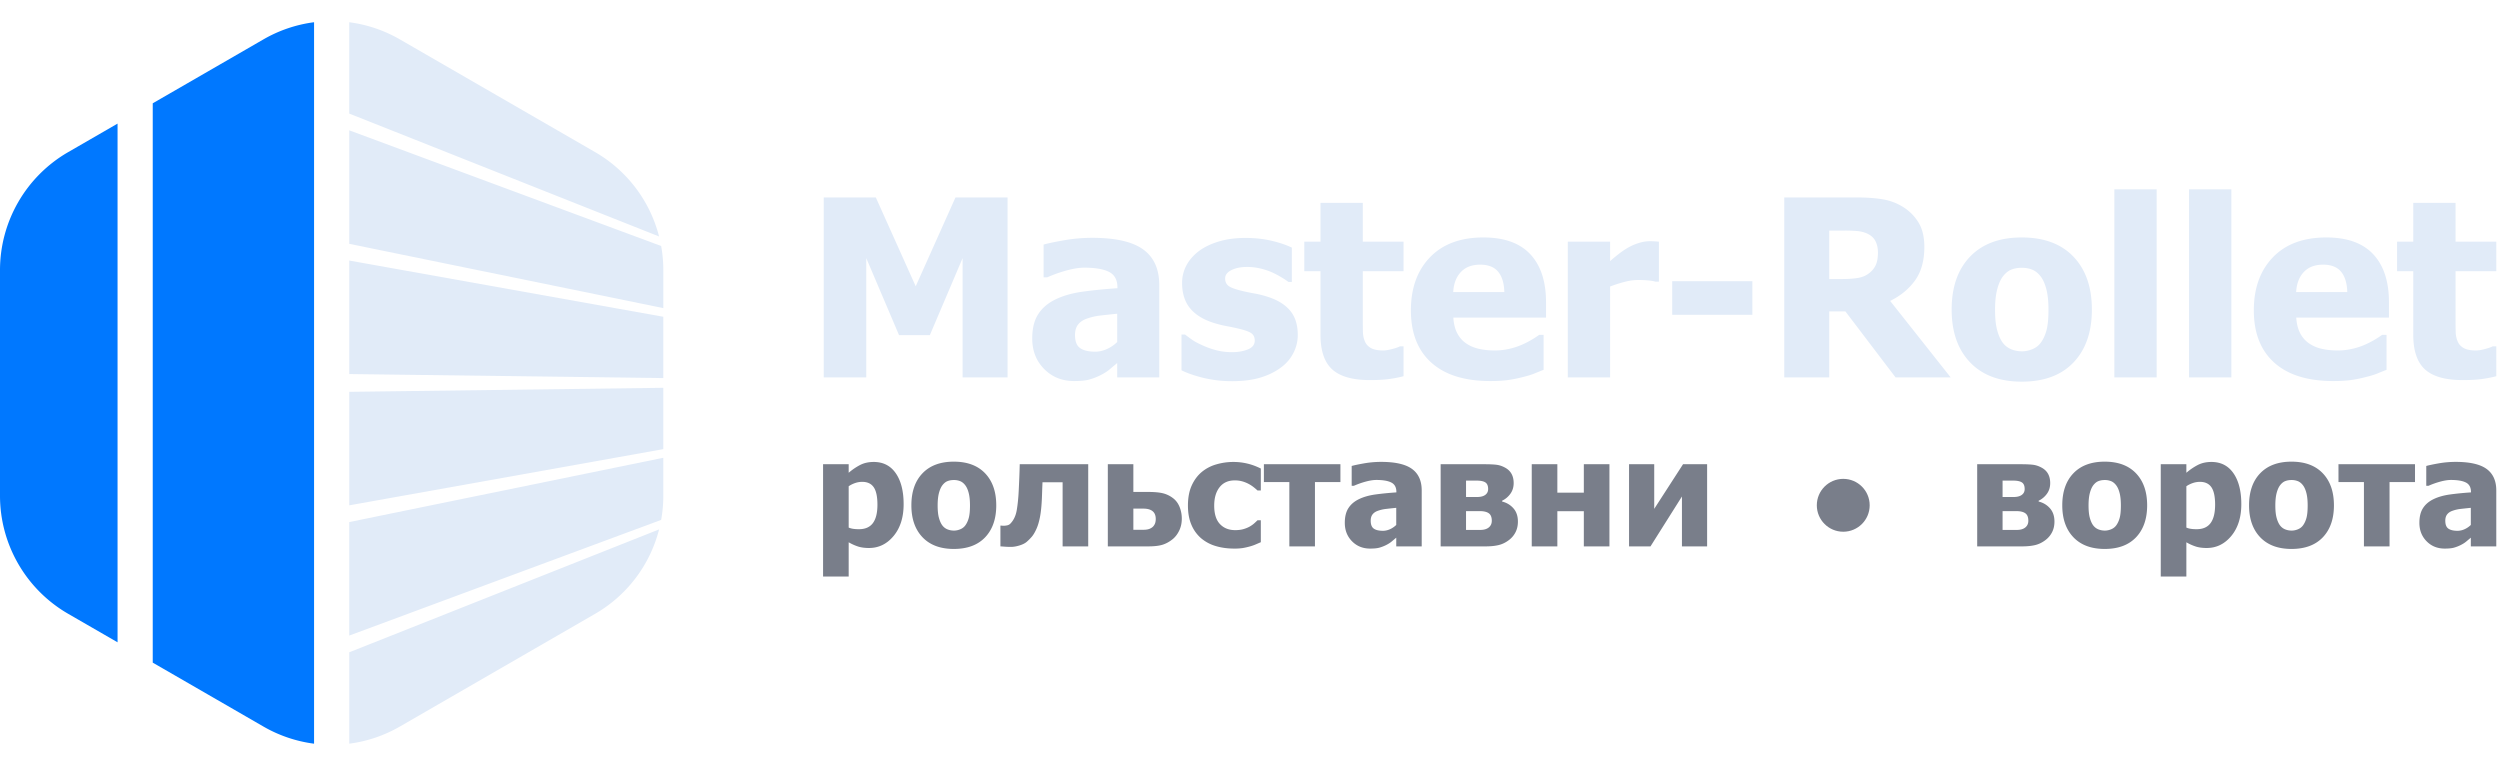
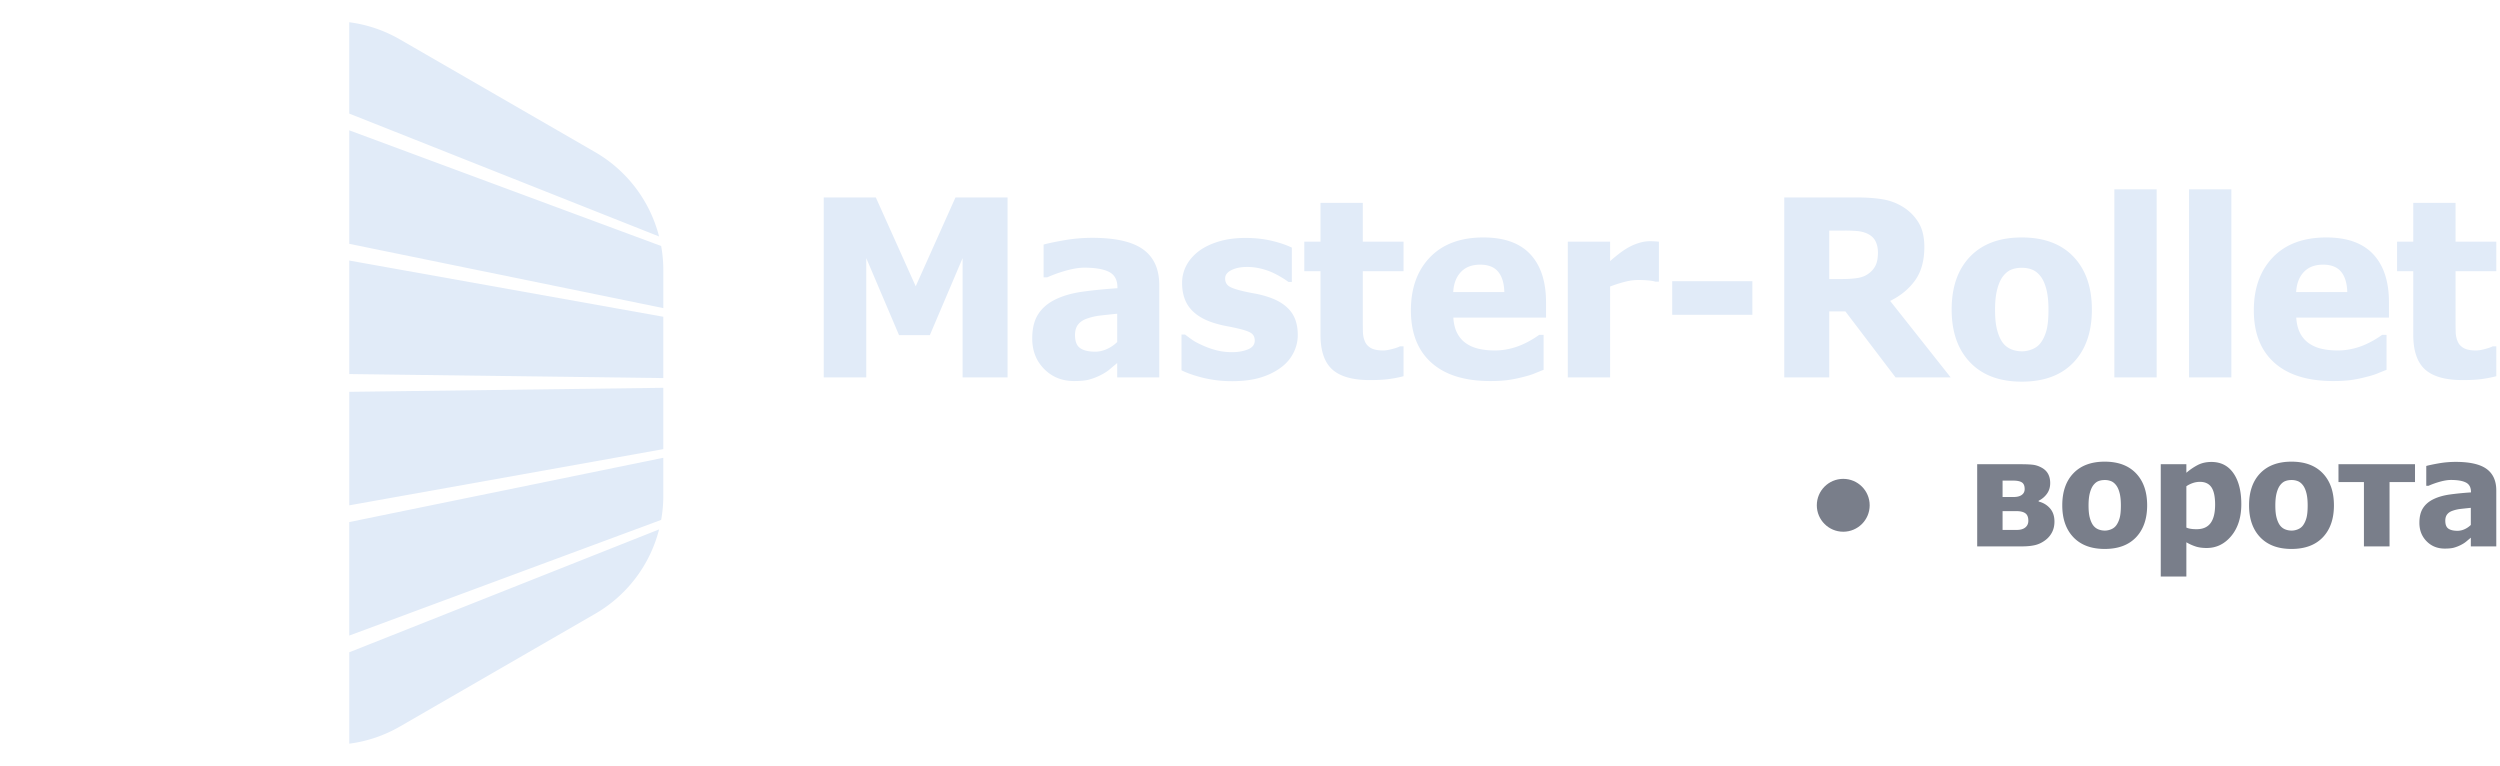
<svg xmlns="http://www.w3.org/2000/svg" viewBox="0 0 385 118" fill-rule="evenodd" clip-rule="evenodd" stroke-linejoin="round" stroke-miterlimit="2">
  <g fill="#e1ebf8" fill-rule="nonzero">
    <path d="M155.165 58.123h-6.924V39.751l-5.044 11.857h-4.747l-5.044-11.857v18.372h-6.552V30.407h8.023l6.142 13.682 6.124-13.682h8.022v27.716zM172.048 52.67v-4.356c-1.105.111-1.998.207-2.68.288a9.092 9.092 0 0 0-2.011.475c-.57.198-1.014.5-1.33.903-.317.403-.475.94-.475 1.61 0 .98.263 1.653.791 2.02.528.366 1.306.549 2.336.549.571 0 1.154-.13 1.75-.391a5.436 5.436 0 0 0 1.62-1.098zm0 3.238c-.447.372-.847.707-1.2 1.005-.354.298-.829.596-1.425.894a9.519 9.519 0 0 1-1.703.65c-.552.15-1.324.224-2.317.224-1.849 0-3.384-.62-4.607-1.86-1.222-1.242-1.833-2.805-1.833-4.691 0-1.552.31-2.805.93-3.76.62-.956 1.514-1.713 2.68-2.272 1.18-.57 2.588-.967 4.226-1.19 1.638-.224 3.4-.398 5.286-.522v-.111c0-1.155-.425-1.952-1.275-2.392-.85-.44-2.125-.661-3.825-.661-.77 0-1.669.14-2.699.419a21.04 21.04 0 0 0-3.015 1.07h-.558v-5.044c.645-.186 1.687-.406 3.126-.661a25.027 25.027 0 0 1 4.356-.381c3.598 0 6.22.598 7.864 1.796 1.645 1.197 2.467 3.024 2.467 5.482v14.22h-6.478v-2.215zM189.712 58.7a18.35 18.35 0 0 1-4.364-.502c-1.372-.336-2.504-.727-3.398-1.173v-5.51h.54c.31.236.664.497 1.061.782.397.286.95.583 1.657.893.608.286 1.293.531 2.056.736a9.588 9.588 0 0 0 2.486.307c.918 0 1.727-.143 2.429-.428.7-.285 1.051-.739 1.051-1.359 0-.484-.161-.85-.484-1.098-.322-.248-.95-.484-1.88-.707a33.604 33.604 0 0 0-1.88-.4 17.193 17.193 0 0 1-2.01-.494c-1.638-.509-2.87-1.262-3.694-2.262-.826-.998-1.239-2.31-1.239-3.936 0-.931.215-1.809.642-2.634.429-.825 1.059-1.56 1.89-2.206.831-.633 1.858-1.135 3.08-1.507 1.223-.373 2.603-.559 4.142-.559 1.464 0 2.81.146 4.04.438 1.227.29 2.264.642 3.108 1.051v5.287h-.522a11.585 11.585 0 0 0-1.06-.699 14.307 14.307 0 0 0-1.416-.753 10.009 10.009 0 0 0-1.832-.615 8.9 8.9 0 0 0-2.076-.241c-.944 0-1.74.16-2.392.483-.651.323-.977.751-.977 1.285 0 .47.161.844.484 1.117.322.273 1.024.54 2.103.8.559.137 1.2.27 1.927.4.726.13 1.424.307 2.094.53 1.501.485 2.64 1.195 3.415 2.132.776.936 1.163 2.18 1.163 3.732 0 .98-.23 1.914-.688 2.801a6.324 6.324 0 0 1-1.954 2.243c-.894.657-1.946 1.167-3.156 1.527-1.21.36-2.658.54-4.346.54zM210.97 58.533c-2.656 0-4.589-.546-5.799-1.638-1.21-1.093-1.815-2.879-1.815-5.361v-9.772h-2.494V37.22h2.494v-5.975h6.515v5.975h6.273v4.542h-6.273v7.408c0 .732.006 1.371.019 1.917.012.547.111 1.036.297 1.47.174.435.481.779.922 1.034.44.254 1.082.382 1.926.382.347 0 .803-.075 1.368-.224.565-.15.959-.286 1.182-.41h.559v4.598c-.708.186-1.459.332-2.252.438-.795.105-1.77.158-2.923.158zM229.508 58.681c-3.946 0-6.97-.943-9.074-2.829-2.104-1.886-3.155-4.572-3.155-8.06 0-3.412.98-6.135 2.94-8.171 1.962-2.035 4.704-3.053 8.228-3.053 3.202 0 5.609.863 7.222 2.588 1.613 1.724 2.42 4.194 2.42 7.408v2.345h-14.277c.063.969.267 1.778.615 2.43.347.651.806 1.169 1.377 1.554.558.384 1.21.66 1.954.828.745.168 1.558.252 2.439.252a9.97 9.97 0 0 0 2.233-.252 10.794 10.794 0 0 0 2.01-.661 14.352 14.352 0 0 0 2.587-1.489h.69v5.38c-.534.21-1.02.406-1.462.586-.44.18-1.045.363-1.814.549-.708.186-1.437.332-2.187.437-.751.106-1.666.158-2.746.158zm2.16-13.699c-.038-1.377-.358-2.426-.96-3.145-.601-.72-1.522-1.08-2.764-1.08-1.265 0-2.255.378-2.968 1.135-.714.757-1.107 1.787-1.182 3.09h7.873zM255.474 43.381h-.54c-.248-.087-.608-.152-1.08-.195a17.147 17.147 0 0 0-1.563-.066c-.682 0-1.399.1-2.15.299-.75.198-1.48.434-2.187.707v13.997h-6.515V37.22h6.515v2.997c.298-.273.71-.617 1.238-1.033a11.985 11.985 0 0 1 1.443-.996 7.959 7.959 0 0 1 1.647-.735 5.742 5.742 0 0 1 1.777-.308 14.33 14.33 0 0 1 1.415.075v6.161zM257.521 43.306h12.342v5.175H257.52zM300.407 58.123h-8.488l-7.725-10.163h-2.493v10.163h-6.925V30.407h11.15c1.538 0 2.879.097 4.02.29a8.555 8.555 0 0 1 3.165 1.2 7.245 7.245 0 0 1 2.363 2.41c.583.974.875 2.212.875 3.714 0 2.121-.478 3.843-1.433 5.165-.955 1.321-2.234 2.373-3.834 3.155l9.325 11.782zm-11.205-19.228c0-.694-.134-1.294-.4-1.796-.267-.503-.71-.89-1.332-1.164a4.787 4.787 0 0 0-1.451-.353 21.855 21.855 0 0 0-1.992-.074h-2.326v7.464h1.99c.97 0 1.791-.059 2.467-.177.677-.118 1.25-.37 1.722-.754.447-.348.779-.763.996-1.247.217-.484.326-1.117.326-1.899zM322.148 47.681c0 3.437-.94 6.145-2.82 8.124-1.88 1.98-4.539 2.97-7.976 2.97-3.412 0-6.065-.99-7.957-2.97-1.892-1.979-2.84-4.687-2.84-8.124 0-3.475.948-6.195 2.84-8.162 1.892-1.967 4.545-2.95 7.957-2.95 3.425 0 6.08.989 7.967 2.969 1.886 1.98 2.829 4.693 2.829 8.143zm-6.683.037c0-1.24-.102-2.274-.307-3.099-.204-.825-.487-1.486-.847-1.983-.384-.52-.819-.883-1.303-1.088-.483-.205-1.036-.308-1.656-.308-.583 0-1.11.09-1.583.27-.47.18-.905.525-1.302 1.033-.373.484-.67 1.148-.893 1.992-.224.844-.336 1.905-.336 3.183 0 1.278.105 2.311.317 3.099.21.788.484 1.418.818 1.89a3.08 3.08 0 0 0 1.303 1.06 4.353 4.353 0 0 0 1.732.336c.52 0 1.051-.112 1.591-.335.54-.224.971-.559 1.294-1.005.385-.534.676-1.176.874-1.927.2-.75.298-1.79.298-3.118zM325.61 29.16h6.515v28.963h-6.515zM337.113 29.16h6.515v28.963h-6.515zM359.32 58.681c-3.947 0-6.971-.943-9.075-2.829-2.103-1.886-3.155-4.572-3.155-8.06 0-3.412.98-6.135 2.94-8.171 1.962-2.035 4.704-3.053 8.228-3.053 3.201 0 5.61.863 7.222 2.588 1.614 1.724 2.42 4.194 2.42 7.408v2.345h-14.277c.062.969.267 1.778.615 2.43a4.24 4.24 0 0 0 1.377 1.554 5.57 5.57 0 0 0 1.955.828c.744.168 1.557.252 2.438.252.757 0 1.501-.084 2.234-.252a10.767 10.767 0 0 0 2.01-.661 14.386 14.386 0 0 0 2.588-1.489h.688v5.38c-.534.21-1.02.406-1.461.586-.44.18-1.046.363-1.816.549a18.9 18.9 0 0 1-2.186.437c-.751.106-1.666.158-2.746.158zm2.159-13.699c-.038-1.377-.357-2.426-.96-3.145-.601-.72-1.523-1.08-2.763-1.08-1.266 0-2.256.378-2.97 1.135-.713.757-1.107 1.787-1.18 3.09h7.873zM379.254 58.533c-2.655 0-4.588-.546-5.798-1.638-1.21-1.093-1.815-2.879-1.815-5.361v-9.772h-2.494V37.22h2.494v-5.975h6.515v5.975h6.273v4.542h-6.273v7.408c0 .732.006 1.371.019 1.917.012.547.112 1.036.298 1.47.174.435.48.779.92 1.034.441.254 1.083.382 1.927.382.348 0 .804-.075 1.369-.224.564-.15.958-.286 1.182-.41h.558v4.598c-.708.186-1.458.332-2.252.438-.795.105-1.769.158-2.923.158z" />
  </g>
  <g fill="#797e8a" fill-rule="nonzero">
-     <path d="M139.159 77.642c0 2.02-.513 3.65-1.538 4.89-1.026 1.24-2.29 1.859-3.792 1.859-.631 0-1.18-.071-1.645-.214a7.382 7.382 0 0 1-1.487-.665v5.273h-3.944V71.49h3.944v1.318a9.13 9.13 0 0 1 1.769-1.205c.6-.308 1.295-.462 2.084-.462 1.465 0 2.6.582 3.403 1.746.804 1.164 1.206 2.75 1.206 4.755zm-4.034.079c0-1.232-.19-2.126-.569-2.682-.38-.555-.971-.833-1.775-.833-.353 0-.704.056-1.053.169a4.18 4.18 0 0 0-1.031.506v6.366c.21.091.441.155.693.192.251.038.55.057.895.057.962 0 1.675-.314 2.141-.941.466-.628.699-1.572.699-2.834zM153.423 77.822c0 2.081-.57 3.72-1.707 4.919-1.138 1.197-2.748 1.796-4.828 1.796-2.066 0-3.672-.599-4.817-1.796-1.145-1.199-1.718-2.838-1.718-4.919 0-2.103.573-3.75 1.718-4.94 1.145-1.19 2.75-1.786 4.817-1.786 2.073 0 3.68.599 4.823 1.797 1.14 1.198 1.712 2.84 1.712 4.93zm-4.045.023c0-.751-.062-1.376-.186-1.876s-.295-.9-.513-1.2c-.232-.316-.496-.535-.788-.66a2.55 2.55 0 0 0-1.003-.185c-.353 0-.673.055-.958.164-.285.108-.548.317-.788.625-.226.293-.406.694-.541 1.205-.136.511-.203 1.154-.203 1.927 0 .774.063 1.399.191 1.876.128.477.293.858.496 1.144.21.292.473.506.789.642a2.63 2.63 0 0 0 1.047.203c.316 0 .637-.068.964-.203.327-.136.588-.338.783-.609.233-.322.41-.711.53-1.166.12-.454.18-1.083.18-1.887zM167.586 84.143h-3.944v-9.87h-3.098c-.023.54-.04.977-.051 1.307-.011.33-.024.702-.04 1.116-.052 1.209-.153 2.195-.303 2.958-.15.762-.343 1.387-.575 1.875-.225.489-.456.87-.693 1.144a7.58 7.58 0 0 1-.772.772c-.263.225-.634.41-1.115.557-.48.147-.92.22-1.319.22-.338 0-.674-.013-1.008-.04-.334-.026-.535-.039-.603-.039v-3.2h.113c.03 0 .08.004.152.011.07.008.14.012.208.012.18 0 .369-.02.564-.062a.946.946 0 0 0 .484-.254c.518-.526.85-1.228.997-2.107.147-.879.246-1.862.299-2.952.03-.593.06-1.256.09-1.988.03-.733.052-1.437.067-2.113h10.547v12.653zM181.997 79.895c0 .646-.128 1.242-.383 1.786-.256.545-.59.99-1.003 1.335-.51.414-1.039.705-1.583.874-.545.169-1.28.253-2.203.253h-6.22V71.49h3.932v4.27h2.3c.908 0 1.642.064 2.202.192a4.23 4.23 0 0 1 1.594.755c.444.33.782.778 1.014 1.341a4.78 4.78 0 0 1 .35 1.847zm-4.338 1.094c.128-.166.214-.337.259-.513a2.22 2.22 0 0 0 .068-.547c0-.54-.162-.943-.485-1.205-.323-.263-.789-.395-1.397-.395h-1.567v3.257h1.567c.405 0 .736-.059.991-.175.256-.116.443-.258.564-.422zM190.075 84.482c-1.044 0-2-.132-2.867-.395a6.161 6.161 0 0 1-2.26-1.217 5.588 5.588 0 0 1-1.475-2.067c-.353-.83-.53-1.809-.53-2.936 0-1.21.192-2.238.575-3.087.383-.849.901-1.547 1.555-2.096a6.156 6.156 0 0 1 2.225-1.165 9.345 9.345 0 0 1 2.665-.378c.698 0 1.397.08 2.095.242.699.162 1.401.419 2.108.772v3.38h-.508a8.373 8.373 0 0 0-.58-.496 4.995 4.995 0 0 0-1.719-.896 4.158 4.158 0 0 0-1.205-.162c-1.006 0-1.786.35-2.338 1.053-.552.702-.828 1.647-.828 2.833 0 1.27.295 2.216.885 2.84.59.623 1.372.935 2.349.935.495 0 .931-.056 1.307-.169.376-.113.698-.248.969-.406.263-.157.488-.32.676-.49.188-.169.35-.321.484-.456h.508v3.38l-.784.338a6.71 6.71 0 0 1-.907.315c-.383.106-.742.186-1.076.243a8.272 8.272 0 0 1-1.324.085zM206.424 74.24h-3.921v9.903h-3.944V74.24h-3.92V71.49h11.785v2.75zM215.021 80.842v-2.636a96.65 96.65 0 0 0-1.623.174 5.51 5.51 0 0 0-1.216.287c-.346.12-.614.303-.806.547-.191.244-.287.569-.287.975 0 .593.16 1 .479 1.222.319.222.79.332 1.413.332.346 0 .7-.079 1.06-.236.36-.158.687-.38.98-.665zm0 1.96c-.27.226-.513.429-.727.61-.214.179-.5.36-.861.54a5.772 5.772 0 0 1-1.031.394c-.335.09-.802.136-1.404.136-1.119 0-2.048-.376-2.788-1.127-.74-.752-1.11-1.698-1.11-2.84 0-.939.188-1.697.564-2.276.375-.578.916-1.036 1.622-1.374.713-.346 1.566-.586 2.557-.721.992-.136 2.058-.24 3.2-.316v-.068c0-.698-.257-1.18-.771-1.447-.515-.267-1.287-.4-2.316-.4-.465 0-1.01.084-1.633.253a12.73 12.73 0 0 0-1.826.648h-.338V71.76c.39-.112 1.022-.245 1.893-.4.871-.153 1.75-.23 2.637-.23 2.178 0 3.765.362 4.76 1.087.995.725 1.493 1.83 1.493 3.318v8.608h-3.92v-1.34zM233.758 80.323c0 .61-.12 1.15-.36 1.623a3.47 3.47 0 0 1-.969 1.183c-.51.398-1.05.667-1.617.806s-1.241.208-2.022.208h-6.93V71.49h6.603c.924 0 1.603.03 2.04.09.435.06.863.207 1.284.44.443.24.773.56.991.957.218.399.327.872.327 1.42 0 .63-.169 1.18-.507 1.645a3.364 3.364 0 0 1-1.273 1.07v.124c.698.173 1.279.52 1.74 1.042.463.523.693 1.204.693 2.045zm-4.585-5.013c0-.488-.14-.826-.423-1.014-.281-.188-.73-.282-1.346-.282h-1.634v2.524h1.701c.548 0 .97-.109 1.262-.327.293-.218.44-.518.44-.901zm.563 4.89c0-.548-.154-.934-.462-1.155-.308-.221-.766-.332-1.375-.332h-2.13v2.895h2.198c.556 0 .99-.126 1.301-.377.312-.252.468-.596.468-1.031zM247.854 84.143h-3.944v-5.42h-4.078v5.42h-3.944V71.49h3.944v4.383h4.078V71.49h3.944v12.653zM262.896 84.143h-3.877V76.46l-4.844 7.684h-3.302V71.49h3.877v6.873l4.439-6.873h3.707v12.653z" />
-   </g>
+     </g>
  <circle cx="352.42" cy="151.351" r="5.146" fill="#797e8a" transform="matrix(.791 0 0 .791 5.096 -41.903)" />
  <g fill="#797e8a" fill-rule="nonzero">
    <path d="M316.386 80.323c0 .61-.12 1.15-.361 1.623a3.472 3.472 0 0 1-.97 1.183c-.51.398-1.05.667-1.616.806-.567.139-1.241.208-2.023.208h-6.929V71.49h6.602c.924 0 1.604.03 2.04.09.435.06.864.207 1.285.44.443.24.773.56.991.957.218.399.326.872.326 1.42 0 .63-.168 1.18-.506 1.645a3.359 3.359 0 0 1-1.274 1.07v.124c.699.173 1.28.52 1.741 1.042.462.523.694 1.204.694 2.045zm-4.587-5.013c0-.488-.14-.826-.422-1.014-.282-.188-.73-.282-1.346-.282h-1.634v2.524h1.7c.55 0 .97-.109 1.263-.327.293-.218.44-.518.44-.901zm.564 4.89c0-.548-.154-.934-.462-1.155-.308-.221-.766-.332-1.375-.332h-2.129v2.895h2.197c.556 0 .99-.126 1.301-.377.312-.252.468-.596.468-1.031zM330.661 77.822c0 2.081-.57 3.72-1.707 4.919-1.138 1.197-2.747 1.796-4.828 1.796-2.066 0-3.672-.599-4.817-1.796-1.145-1.199-1.718-2.838-1.718-4.919 0-2.103.573-3.75 1.718-4.94 1.145-1.19 2.75-1.786 4.817-1.786 2.073 0 3.68.599 4.822 1.797s1.713 2.84 1.713 4.93zm-4.045.023c0-.751-.062-1.376-.186-1.876s-.295-.9-.513-1.2c-.232-.316-.496-.535-.788-.66a2.55 2.55 0 0 0-1.003-.185c-.353 0-.673.055-.958.164-.285.108-.548.317-.788.625-.226.293-.406.694-.541 1.205-.136.511-.203 1.154-.203 1.927 0 .774.063 1.399.191 1.876.128.477.293.858.496 1.144.21.292.473.506.789.642a2.63 2.63 0 0 0 1.048.203c.315 0 .636-.068.963-.203.327-.136.588-.338.783-.609.233-.322.41-.711.53-1.166.12-.454.18-1.083.18-1.887zM345.162 77.642c0 2.02-.513 3.65-1.538 4.89-1.026 1.24-2.29 1.859-3.792 1.859-.63 0-1.18-.071-1.645-.214a7.382 7.382 0 0 1-1.487-.665v5.273h-3.943V71.49h3.943v1.318a9.13 9.13 0 0 1 1.77-1.205c.6-.308 1.295-.462 2.083-.462 1.465 0 2.6.582 3.403 1.746.804 1.164 1.206 2.75 1.206 4.755zm-4.034.079c0-1.232-.19-2.126-.569-2.682-.38-.555-.971-.833-1.775-.833-.352 0-.704.056-1.053.169a4.18 4.18 0 0 0-1.031.506v6.366c.21.091.441.155.693.192.252.038.55.057.896.057.962 0 1.675-.314 2.14-.941.466-.628.699-1.572.699-2.834zM359.426 77.822c0 2.081-.569 3.72-1.707 4.919-1.138 1.197-2.747 1.796-4.828 1.796-2.065 0-3.67-.599-4.817-1.796-1.145-1.199-1.718-2.838-1.718-4.919 0-2.103.573-3.75 1.718-4.94 1.146-1.19 2.752-1.786 4.817-1.786 2.073 0 3.68.599 4.823 1.797 1.141 1.198 1.712 2.84 1.712 4.93zm-4.045.023c0-.751-.062-1.376-.186-1.876s-.294-.9-.512-1.2c-.233-.316-.496-.535-.79-.66a2.55 2.55 0 0 0-1.002-.185c-.353 0-.672.055-.957.164-.286.108-.549.317-.789.625-.225.293-.406.694-.541 1.205-.135.511-.203 1.154-.203 1.927 0 .774.064 1.399.192 1.876.127.477.293.858.495 1.144.21.292.474.506.79.642a2.63 2.63 0 0 0 1.047.203c.315 0 .637-.068.964-.203.326-.136.587-.338.782-.609.233-.322.41-.711.53-1.166.12-.454.18-1.083.18-1.887zM371.91 74.24h-3.92v9.903h-3.945V74.24h-3.92V71.49h11.786v2.75zM380.507 80.842v-2.636c-.668.067-1.209.125-1.623.174a5.518 5.518 0 0 0-1.216.287c-.346.12-.614.303-.805.547-.192.244-.288.569-.288.975 0 .593.16 1 .479 1.222.319.222.79.332 1.414.332a2.63 2.63 0 0 0 1.059-.236 3.28 3.28 0 0 0 .98-.665zm0 1.96l-.726.61c-.214.179-.502.36-.862.54a5.772 5.772 0 0 1-1.031.394c-.335.09-.802.136-1.403.136-1.12 0-2.049-.376-2.789-1.127-.74-.752-1.11-1.698-1.11-2.84 0-.939.188-1.697.564-2.276.375-.578.916-1.036 1.622-1.374.714-.346 1.567-.586 2.558-.721.992-.136 2.058-.24 3.2-.316v-.068c0-.698-.257-1.18-.772-1.447-.514-.267-1.287-.4-2.316-.4-.465 0-1.01.084-1.633.253-.624.17-1.232.385-1.825.648h-.339V71.76c.391-.112 1.022-.245 1.894-.4.87-.153 1.75-.23 2.636-.23 2.178 0 3.765.362 4.76 1.087.995.725 1.493 1.83 1.493 3.318v8.608h-3.92v-1.34z" />
  </g>
-   <path d="M48.366 3.424v111.105a20.984 20.984 0 0 1-7.791-2.638l-17.053-9.846V15.908l17.053-9.845a20.986 20.986 0 0 1 7.79-2.64zM18.104 19.036v79.88l-7.604-4.39A21 21 0 0 1 0 76.34V41.613a21.002 21.002 0 0 1 10.5-18.187l7.604-4.39z" fill="#0078ff" />
  <path d="M101.499 81.529a21 21 0 0 1-9.85 12.998L61.576 111.89a20.984 20.984 0 0 1-7.791 2.638v-14.076l47.715-18.924zm.65-11.033v5.844c0 1.262-.112 2.507-.331 3.723L53.784 97.878v-17.48l48.366-9.902zm0-10.776l-48.365.622v17.48l48.366-8.657V59.72zm0-10.938v9.444l-48.365-.622v-17.48l48.366 8.658zm-.332-10.9c.22 1.22.333 2.467.333 3.73v5.839l-48.366-9.902v-17.48l48.033 17.814zM53.784 3.425a20.986 20.986 0 0 1 7.79 2.639c8.795 5.076 21.283 12.286 30.076 17.363a21 21 0 0 1 9.847 12.99L53.784 17.493V3.423z" fill="#e1ebf8" />
</svg>